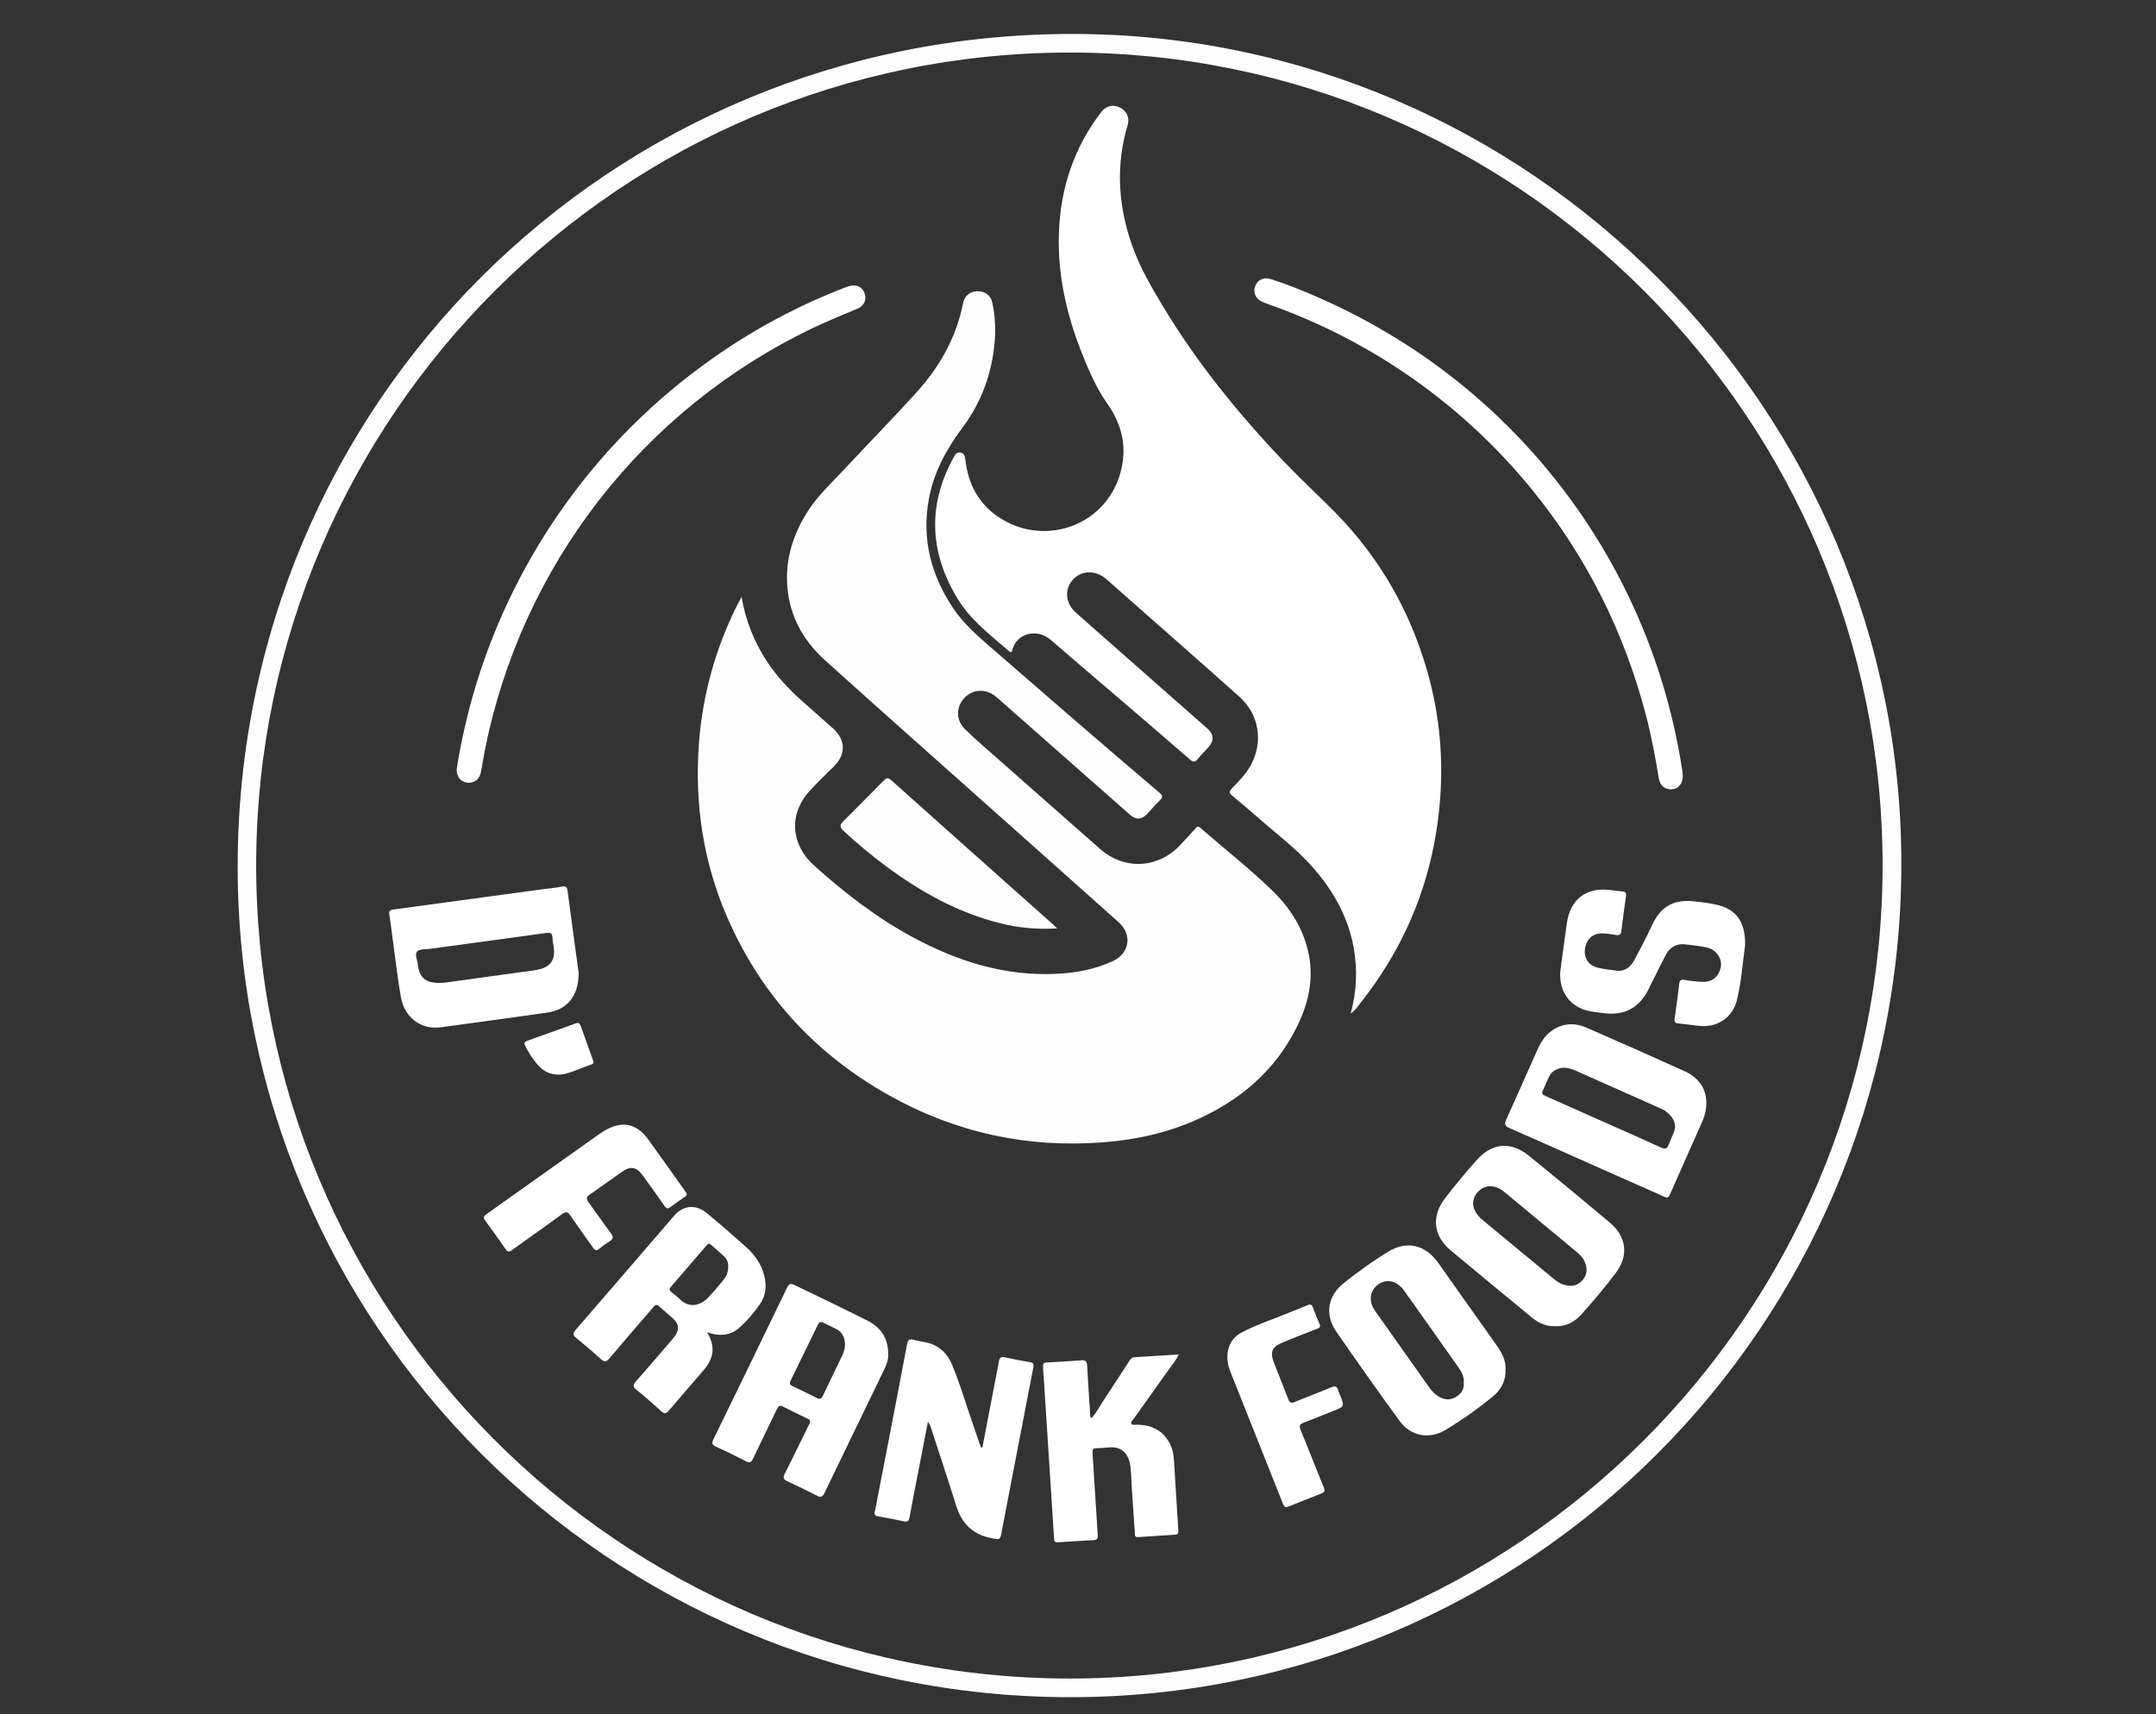
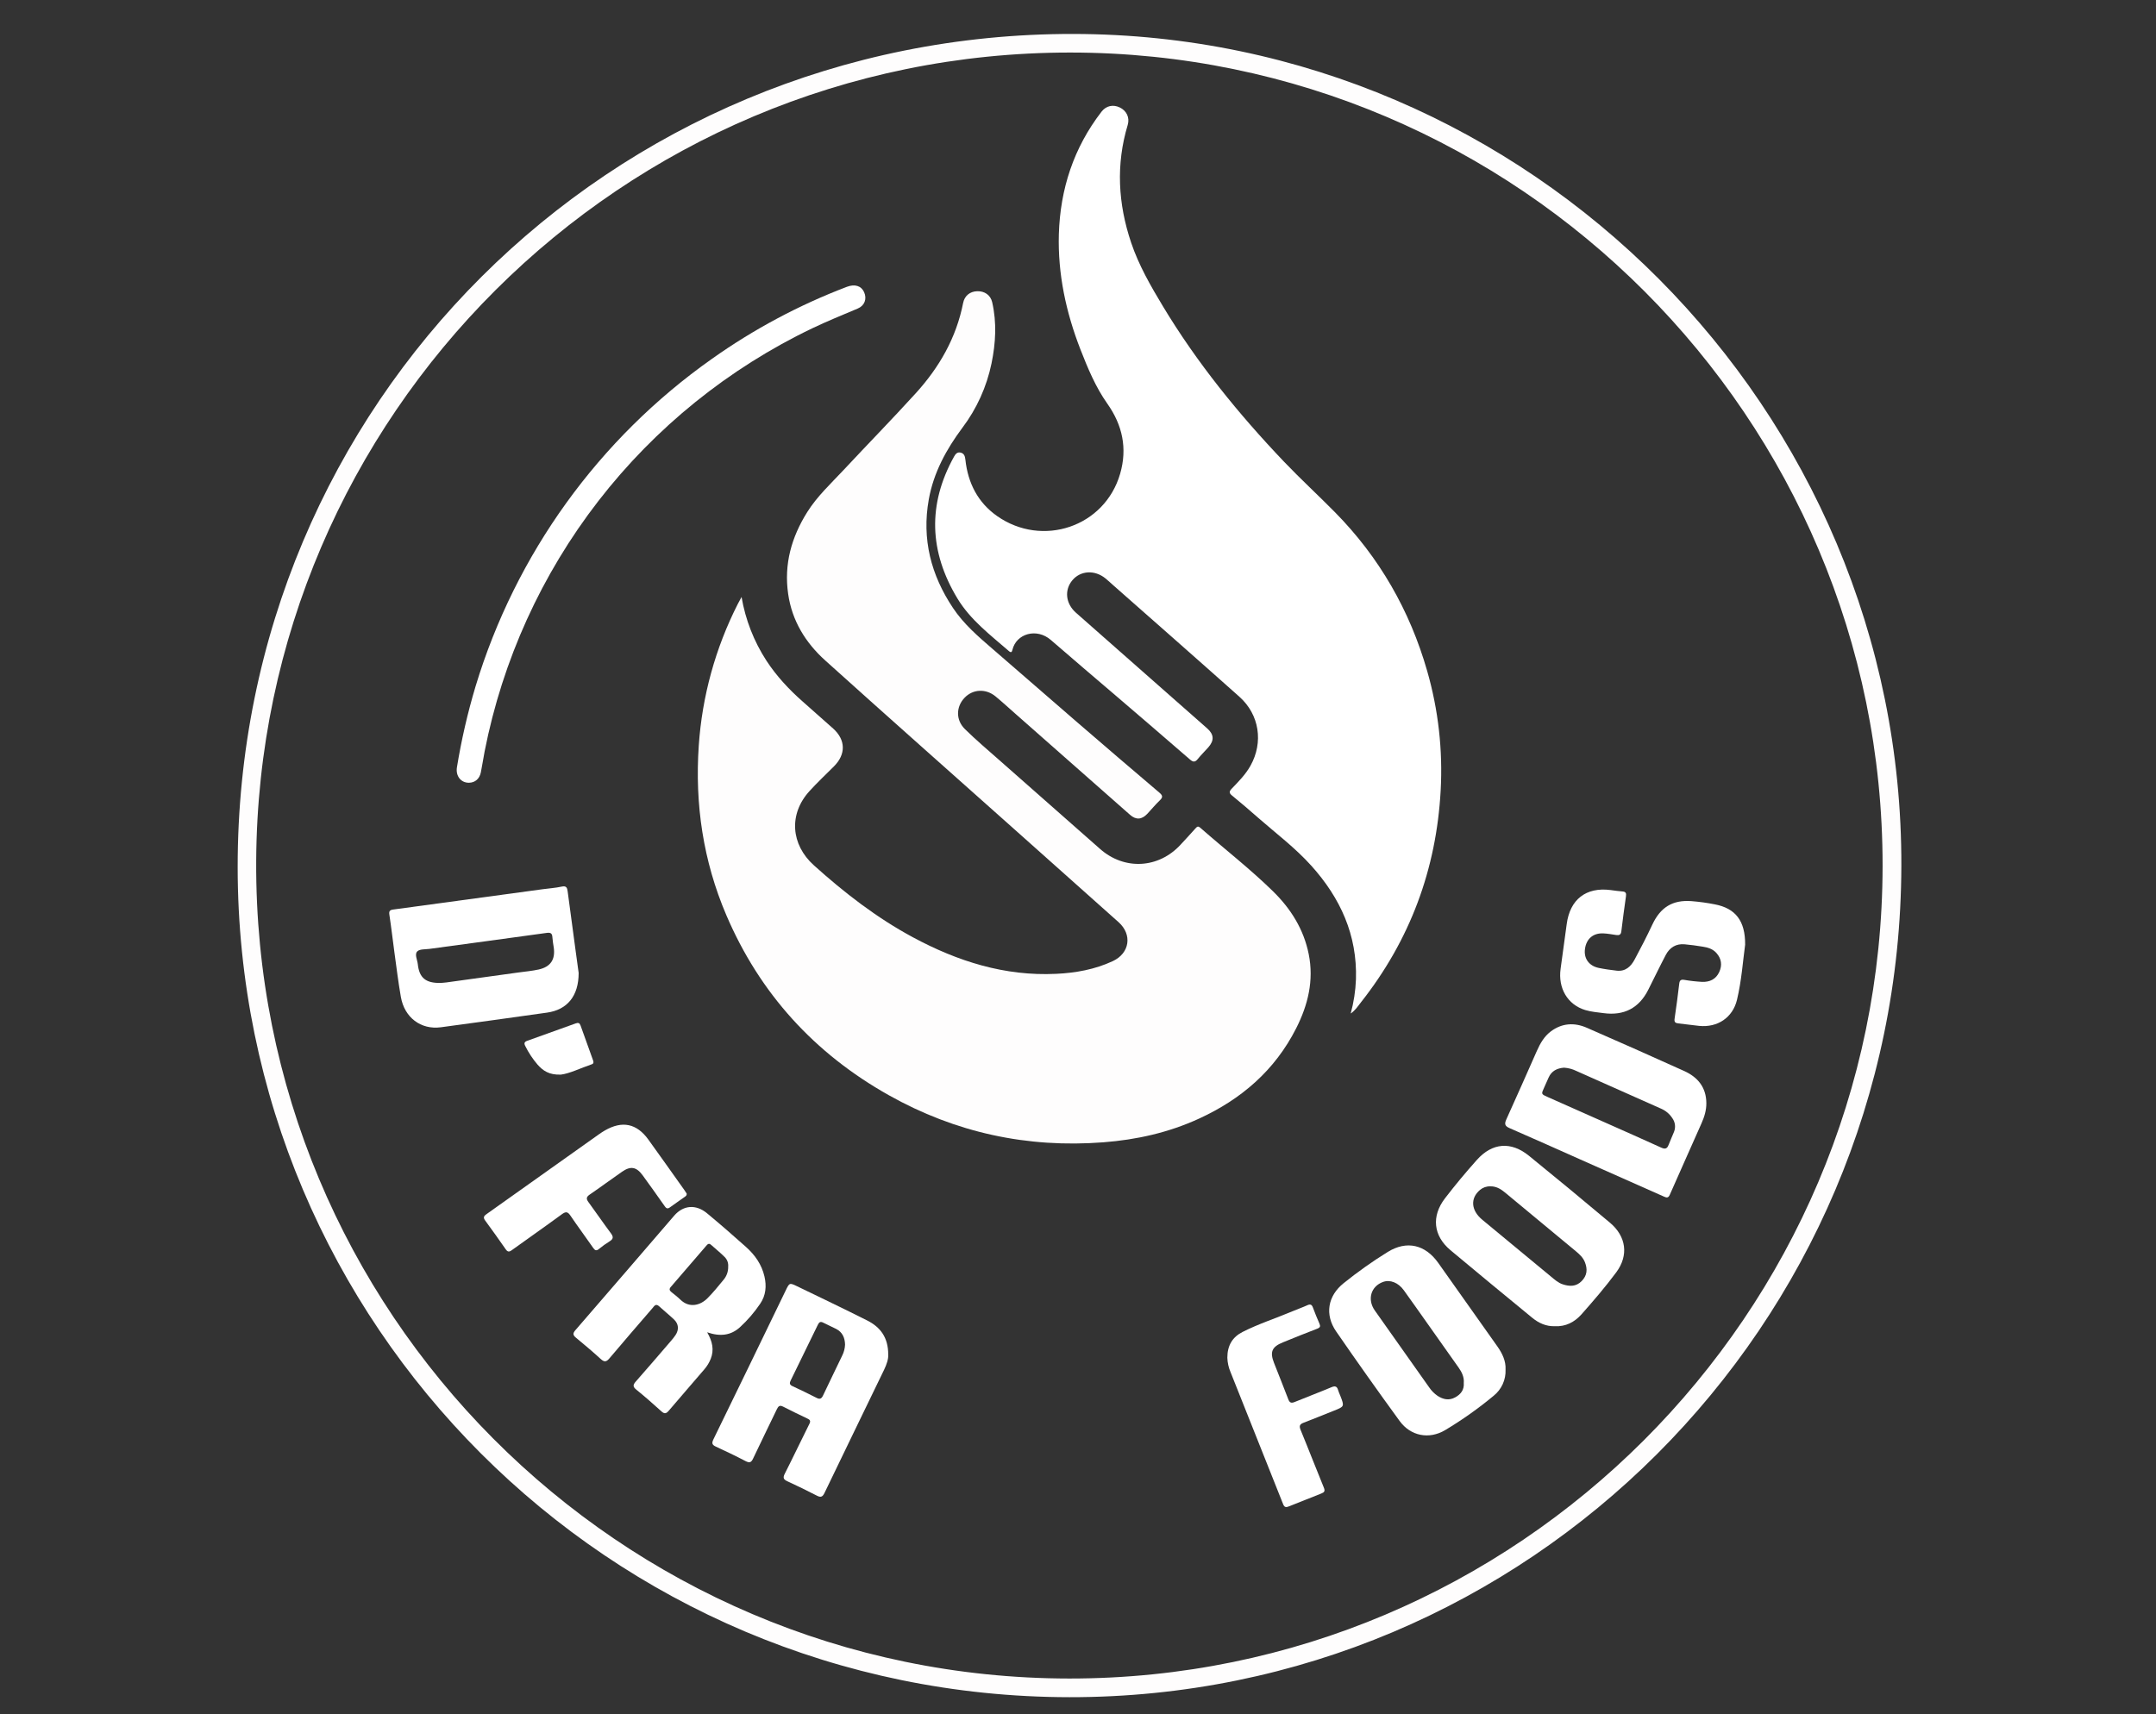
<svg xmlns="http://www.w3.org/2000/svg" width="127" height="101" viewBox="0 0 127 101" fill="none">
  <rect x="0" y="0" width="127" height="101" fill="#333333" stroke="none" />
  <g clip-path="url(#clip0_65_2)">
    <path d="M62.997 100C35.834 99.964 14.011 78.012 14 51.09C13.989 23.806 35.928 1.962 63.224 2C90.098 2.037 112.07 24.118 112 51.017C111.929 78.117 90.012 100.026 62.997 100ZM63.044 3.096C36.582 3.089 15.23 24.532 15.091 50.732C14.949 77.265 36.489 98.88 62.988 98.9C89.361 98.919 110.872 77.432 110.895 51.021C110.916 24.631 89.418 3.097 63.044 3.096Z" fill="#FEFDFD" />
    <path d="M43.682 35.175C43.91 36.513 44.408 37.79 45.147 38.928C45.74 39.835 46.469 40.618 47.279 41.332C47.879 41.862 48.48 42.39 49.076 42.925C49.821 43.596 49.835 44.443 49.126 45.153C48.642 45.637 48.143 46.107 47.683 46.612C46.45 47.965 46.581 49.76 47.943 50.986C49.742 52.605 51.644 54.079 53.782 55.229C56.412 56.644 59.185 57.525 62.213 57.379C63.367 57.325 64.496 57.122 65.552 56.629C66.548 56.163 66.709 55.068 65.892 54.337C63.86 52.518 61.824 50.702 59.785 48.89C56.059 45.568 52.321 42.258 48.612 38.916C47.45 37.87 46.651 36.573 46.426 34.991C46.173 33.244 46.623 31.652 47.549 30.175C48.131 29.246 48.931 28.506 49.671 27.715C51.088 26.197 52.539 24.714 53.935 23.179C55.332 21.644 56.33 19.904 56.734 17.85C56.818 17.428 57.133 17.174 57.557 17.159C57.994 17.143 58.349 17.384 58.445 17.807C58.72 19.009 58.653 20.214 58.406 21.412C58.121 22.789 57.535 24.085 56.688 25.207C55.739 26.48 54.993 27.848 54.71 29.429C54.293 31.758 54.837 33.877 56.139 35.826C56.767 36.767 57.611 37.496 58.458 38.226C60.132 39.67 61.796 41.127 63.47 42.572C65.072 43.955 66.68 45.332 68.294 46.703C68.5 46.877 68.505 46.979 68.317 47.16C68.059 47.408 67.83 47.685 67.586 47.947C67.258 48.297 66.919 48.322 66.566 48.01C64.321 46.033 62.077 44.054 59.834 42.075C59.44 41.727 59.051 41.37 58.646 41.035C58.073 40.56 57.307 40.6 56.82 41.111C56.314 41.639 56.291 42.417 56.836 42.956C57.487 43.598 58.189 44.19 58.876 44.797C60.849 46.54 62.824 48.281 64.801 50.021C66.238 51.289 68.255 51.178 69.553 49.758C69.844 49.442 70.142 49.125 70.428 48.801C70.522 48.694 70.582 48.666 70.701 48.77C72.125 50.022 73.628 51.185 74.983 52.512C76.032 53.538 76.797 54.753 77.091 56.22C77.401 57.767 77.051 59.208 76.352 60.588C75.094 63.07 73.115 64.773 70.612 65.918C68.827 66.736 66.944 67.155 65 67.305C60.506 67.653 56.279 66.736 52.353 64.529C47.979 62.072 44.756 58.539 42.781 53.913C41.421 50.727 40.925 47.388 41.161 43.933C41.358 41.024 42.141 38.184 43.461 35.585C43.531 35.45 43.609 35.313 43.682 35.175Z" fill="#FEFDFD" />
    <path d="M79.564 59.717C79.743 59.061 79.847 58.386 79.873 57.707C79.956 55.097 78.954 52.906 77.238 51.003C76.289 49.949 75.156 49.098 74.095 48.169C73.595 47.731 73.094 47.296 72.577 46.877C72.383 46.72 72.404 46.625 72.564 46.459C72.965 46.043 73.374 45.63 73.66 45.117C74.43 43.74 74.187 42.106 73.008 41.054C70.549 38.859 68.07 36.684 65.597 34.502C65.439 34.363 65.286 34.218 65.123 34.084C64.491 33.566 63.651 33.613 63.169 34.188C62.686 34.764 62.77 35.564 63.38 36.103C65.133 37.652 66.887 39.199 68.643 40.743C69.465 41.468 70.287 42.192 71.109 42.916C71.514 43.274 71.534 43.63 71.173 44.038C70.97 44.266 70.75 44.48 70.558 44.718C70.406 44.908 70.29 44.919 70.1 44.754C68.635 43.484 67.166 42.219 65.692 40.959C64.427 39.876 63.158 38.801 61.902 37.709C61.063 36.98 59.866 37.334 59.638 38.285C59.606 38.421 59.561 38.475 59.433 38.365C58.337 37.413 57.164 36.531 56.397 35.262C54.737 32.512 54.629 29.723 56.203 26.896C56.286 26.746 56.39 26.628 56.574 26.665C56.801 26.712 56.846 26.89 56.868 27.094C57.017 28.463 57.603 29.611 58.733 30.405C61.399 32.276 65.077 31.049 65.983 27.911C66.413 26.421 66.126 25.053 65.224 23.779C64.534 22.803 64.076 21.696 63.642 20.585C62.794 18.403 62.306 16.148 62.372 13.797C62.453 11.132 63.248 8.704 64.886 6.58C65.158 6.228 65.569 6.143 65.962 6.332C66.355 6.52 66.559 6.926 66.429 7.359C65.727 9.693 65.859 12.004 66.628 14.29C67.076 15.625 67.778 16.843 68.501 18.044C70.511 21.381 72.951 24.384 75.633 27.201C76.608 28.223 77.649 29.178 78.639 30.183C81.25 32.835 83.046 35.965 84.07 39.54C84.726 41.824 84.994 44.202 84.863 46.574C84.61 51.223 83.056 55.395 80.167 59.058C79.993 59.277 79.847 59.52 79.564 59.717Z" fill="white" />
-     <path d="M57.867 85.289C58.078 84.193 58.289 83.097 58.5 82C58.616 81.4 58.736 80.799 58.845 80.2C58.881 80.011 58.958 79.928 59.161 79.971C59.667 80.077 60.173 80.177 60.679 80.264C60.881 80.297 60.905 80.386 60.869 80.567C60.465 82.645 60.064 84.724 59.667 86.804C59.447 87.951 59.226 89.099 59.006 90.247C58.913 90.733 58.92 90.724 58.45 90.639C57.357 90.442 56.67 89.813 56.338 88.753C55.849 87.195 55.333 85.646 54.828 84.094C54.797 83.979 54.739 83.873 54.658 83.784C54.466 84.78 54.273 85.777 54.079 86.773C53.91 87.652 53.734 88.531 53.573 89.412C53.536 89.616 53.464 89.682 53.262 89.64C52.746 89.534 52.23 89.432 51.711 89.344C51.395 89.29 51.536 89.076 51.563 88.931C51.758 87.875 51.97 86.822 52.174 85.769C52.594 83.587 53.019 81.405 53.427 79.221C53.479 78.937 53.585 78.87 53.848 78.95C54.052 79.003 54.258 79.046 54.466 79.076C55.259 79.228 55.794 79.703 56.092 80.431C56.578 81.621 56.941 82.857 57.363 84.07C57.504 84.475 57.642 84.881 57.781 85.287L57.867 85.289Z" fill="white" />
    <path d="M52.321 79.811C52.34 80.064 52.229 80.393 52.078 80.708C50.909 83.126 49.734 85.541 48.57 87.961C48.459 88.192 48.356 88.249 48.12 88.126C47.549 87.831 46.972 87.549 46.388 87.281C46.156 87.175 46.103 87.079 46.227 86.834C46.722 85.858 47.19 84.868 47.681 83.888C47.77 83.71 47.7 83.648 47.555 83.58C47.08 83.353 46.606 83.127 46.137 82.884C45.925 82.772 45.847 82.855 45.758 83.039C45.296 84.01 44.816 84.97 44.36 85.943C44.245 86.188 44.139 86.204 43.91 86.085C43.332 85.782 42.742 85.502 42.15 85.227C41.931 85.124 41.926 85.015 42.023 84.81C43.445 81.895 44.861 78.978 46.272 76.056C46.503 75.578 46.5 75.568 46.964 75.793C48.339 76.458 49.717 77.116 51.081 77.803C51.85 78.189 52.324 78.799 52.321 79.811ZM49.778 79.226C49.768 78.821 49.625 78.496 49.261 78.305C49.008 78.172 48.745 78.065 48.494 77.933C48.33 77.849 48.251 77.9 48.177 78.054C47.645 79.153 47.11 80.251 46.571 81.347C46.499 81.492 46.508 81.592 46.677 81.671C47.154 81.892 47.626 82.12 48.097 82.361C48.297 82.465 48.393 82.413 48.483 82.22C48.856 81.429 49.243 80.644 49.618 79.857C49.715 79.66 49.77 79.445 49.778 79.226Z" fill="white" />
-     <path d="M99.127 45.698C99.135 46.144 98.884 46.46 98.525 46.503C98.117 46.551 97.786 46.313 97.716 45.879C97.514 44.63 97.281 43.389 96.962 42.165C95.692 37.295 93.499 32.885 90.337 28.963C86.276 23.931 80.901 20.122 74.807 17.958C74.658 17.906 74.51 17.849 74.364 17.786C73.961 17.611 73.795 17.248 73.938 16.864C74.081 16.481 74.439 16.309 74.867 16.447C75.659 16.7 76.436 17.004 77.201 17.329C79.297 18.216 81.309 19.292 83.21 20.545C85.637 22.152 87.864 24.042 89.842 26.177C94.78 31.512 98.002 38.206 99.094 45.393C99.113 45.509 99.12 45.625 99.127 45.698Z" fill="white" />
    <path d="M34.086 57.325C34.086 58.694 33.411 59.497 32.222 59.665C30.138 59.96 28.053 60.248 25.966 60.528C24.792 60.683 23.827 59.958 23.613 58.741C23.458 57.86 23.352 56.97 23.229 56.084C23.13 55.354 23.047 54.622 22.936 53.894C22.904 53.68 22.964 53.617 23.166 53.59C26.097 53.195 29.028 52.797 31.958 52.395C32.334 52.344 32.718 52.319 33.084 52.24C33.355 52.182 33.409 52.296 33.438 52.52C33.59 53.689 33.75 54.861 33.908 56.026C33.975 56.52 34.042 57.006 34.086 57.325ZM25.945 57.916C26.021 57.909 26.159 57.904 26.294 57.886C27.713 57.692 29.13 57.496 30.547 57.298C30.943 57.243 31.344 57.21 31.733 57.123C32.436 56.966 32.719 56.531 32.619 55.829C32.59 55.632 32.552 55.434 32.54 55.235C32.528 55.01 32.454 54.933 32.208 54.967C29.905 55.288 27.6 55.595 25.297 55.909C25.049 55.943 24.717 55.913 24.577 56.059C24.411 56.233 24.583 56.554 24.611 56.81C24.696 57.608 25.069 57.931 25.945 57.916Z" fill="white" />
    <path d="M100.513 64.995C100.518 65.417 100.395 65.809 100.228 66.186C99.607 67.592 98.976 68.993 98.358 70.4C98.271 70.598 98.168 70.573 98.015 70.504C96.342 69.759 94.668 69.015 92.993 68.274C91.637 67.671 90.283 67.061 88.922 66.47C88.64 66.348 88.611 66.222 88.732 65.954C89.342 64.613 89.934 63.263 90.531 61.917C90.725 61.48 90.961 61.065 91.35 60.773C92.009 60.277 92.742 60.237 93.473 60.557C95.393 61.394 97.308 62.245 99.217 63.109C100.013 63.47 100.507 64.076 100.513 64.995ZM92.127 62.908C91.722 62.941 91.396 63.097 91.222 63.489C91.132 63.691 91.043 63.894 90.952 64.095C90.783 64.463 90.781 64.466 91.165 64.636C92.281 65.133 93.397 65.629 94.514 66.124C95.63 66.621 96.748 67.114 97.86 67.621C98.086 67.724 98.204 67.684 98.289 67.457C98.385 67.201 98.507 66.951 98.605 66.698C98.66 66.566 98.68 66.422 98.664 66.279C98.647 66.137 98.595 66.002 98.511 65.885C98.35 65.636 98.119 65.441 97.846 65.323C96.181 64.582 94.517 63.841 92.852 63.1C92.625 62.989 92.379 62.924 92.127 62.908Z" fill="white" />
    <path d="M41.657 78.5C41.97 79.048 42.072 79.536 41.868 80.058C41.779 80.284 41.653 80.493 41.494 80.677C40.798 81.494 40.088 82.302 39.393 83.122C39.244 83.297 39.14 83.32 38.961 83.158C38.477 82.721 37.987 82.287 37.479 81.877C37.262 81.702 37.289 81.587 37.452 81.401C38.148 80.611 38.833 79.811 39.52 79.012C39.618 78.902 39.709 78.786 39.792 78.664C40.004 78.344 39.978 78.007 39.704 77.746C39.429 77.485 39.116 77.234 38.829 76.97C38.625 76.78 38.534 76.961 38.429 77.083C37.583 78.065 36.733 79.043 35.898 80.036C35.713 80.257 35.592 80.262 35.381 80.069C34.907 79.635 34.415 79.222 33.92 78.812C33.739 78.663 33.74 78.553 33.893 78.376C35.837 76.13 37.777 73.881 39.713 71.628C40.248 71.008 40.991 70.942 41.648 71.488C42.426 72.133 43.19 72.797 43.943 73.471C44.471 73.942 44.869 74.506 45.031 75.212C45.162 75.781 45.113 76.331 44.778 76.819C44.436 77.326 44.035 77.791 43.584 78.204C43.057 78.683 42.426 78.766 41.657 78.5ZM42.894 74.627C42.903 74.523 42.888 74.417 42.852 74.319C42.815 74.22 42.756 74.131 42.681 74.058C42.428 73.805 42.149 73.582 41.882 73.344C41.756 73.231 41.679 73.31 41.598 73.407C40.907 74.213 40.214 75.017 39.52 75.82C39.408 75.946 39.428 76.033 39.549 76.13C39.729 76.275 39.914 76.416 40.079 76.577C40.61 77.093 41.259 76.914 41.679 76.489C42.011 76.154 42.312 75.784 42.61 75.42C42.801 75.201 42.903 74.918 42.894 74.627Z" fill="white" />
-     <path d="M64.308 83.555C64.597 83.218 64.797 82.824 65.04 82.46C65.542 81.707 66.031 80.942 66.526 80.183C66.596 80.076 66.66 79.978 66.813 79.969C67.674 79.919 68.533 79.862 69.434 79.805C69.266 80.168 69.028 80.438 68.826 80.723C68.142 81.697 67.445 82.662 66.754 83.632C66.701 83.708 66.597 83.786 66.637 83.877C66.687 83.992 66.827 83.944 66.923 83.944C67.861 83.944 68.577 84.3 68.971 85.191C69.128 85.546 69.144 85.928 69.169 86.305C69.254 87.597 69.326 88.891 69.41 90.184C69.421 90.344 69.378 90.416 69.213 90.427C68.487 90.469 67.762 90.516 67.037 90.568C66.837 90.582 66.855 90.441 66.847 90.315C66.79 89.485 66.731 88.655 66.677 87.825C66.646 87.363 66.648 86.897 66.593 86.438C66.517 85.795 66.188 85.196 65.308 85.283C65.067 85.307 64.825 85.331 64.584 85.331C64.379 85.331 64.343 85.417 64.355 85.604C64.462 87.212 64.554 88.821 64.663 90.428C64.678 90.642 64.63 90.736 64.41 90.745C63.706 90.783 63.001 90.828 62.297 90.877C62.078 90.892 62.095 90.734 62.086 90.604C62.03 89.764 61.98 88.923 61.926 88.081C61.785 85.885 61.644 83.688 61.502 81.492C61.482 81.175 61.463 80.859 61.439 80.543C61.425 80.382 61.456 80.29 61.65 80.278C62.334 80.244 63.017 80.204 63.699 80.151C63.956 80.13 64.025 80.232 64.038 80.468C64.086 81.393 64.151 82.318 64.212 83.243C64.214 83.35 64.183 83.463 64.308 83.555Z" fill="white" />
    <path d="M88.685 80.696C88.698 80.991 88.641 81.284 88.519 81.553C88.397 81.821 88.213 82.057 87.983 82.241C87.083 82.988 86.128 83.665 85.125 84.265C84.176 84.829 83.089 84.609 82.448 83.729C81.178 81.985 79.93 80.225 78.706 78.449C78.025 77.459 78.205 76.362 79.148 75.606C79.976 74.939 80.845 74.323 81.749 73.764C82.867 73.075 83.958 73.333 84.722 74.414C85.885 76.055 87.046 77.697 88.208 79.338C88.494 79.747 88.711 80.192 88.685 80.696ZM86.224 81.486C86.253 81.15 86.117 80.858 85.924 80.585C85.298 79.7 84.672 78.814 84.046 77.929C83.596 77.296 83.15 76.655 82.693 76.024C82.363 75.567 81.88 75.382 81.465 75.534C80.751 75.795 80.527 76.568 80.985 77.217C82.045 78.722 83.108 80.225 84.174 81.728C84.308 81.931 84.48 82.106 84.68 82.244C85.009 82.459 85.359 82.534 85.722 82.332C86.046 82.153 86.256 81.893 86.224 81.486Z" fill="white" />
    <path d="M91.592 78.141C91.076 78.16 90.637 77.957 90.256 77.644C88.644 76.323 87.038 74.995 85.438 73.66C84.431 72.814 84.305 71.664 85.118 70.605C85.713 69.829 86.341 69.076 86.993 68.346C87.901 67.327 89.005 67.24 90.066 68.101C91.668 69.402 93.259 70.717 94.837 72.044C95.795 72.85 95.949 73.965 95.205 74.968C94.567 75.829 93.864 76.644 93.153 77.448C92.751 77.897 92.228 78.175 91.592 78.141ZM87.781 69.901C87.561 69.894 87.346 69.97 87.178 70.113C86.599 70.602 86.649 71.315 87.31 71.865C88.655 72.981 90.001 74.094 91.349 75.207C91.567 75.386 91.779 75.586 92.057 75.674C92.458 75.805 92.84 75.817 93.167 75.484C93.494 75.152 93.521 74.789 93.363 74.378C93.256 74.1 93.047 73.908 92.829 73.726C91.437 72.569 90.043 71.413 88.647 70.259C88.392 70.044 88.107 69.888 87.781 69.901Z" fill="white" />
    <path d="M27.626 46.12C27.151 46.126 26.832 45.722 26.916 45.209C27.179 43.597 27.545 42.005 28.013 40.441C30.374 32.638 35.273 25.847 41.933 21.146C44.393 19.4 47.064 17.974 49.883 16.9C50.356 16.721 50.736 16.843 50.902 17.217C51.076 17.612 50.932 18.009 50.522 18.181C49.629 18.556 48.732 18.922 47.857 19.339C42.919 21.704 38.602 25.189 35.249 29.517C31.897 33.846 29.603 38.897 28.548 44.269C28.467 44.681 28.409 45.099 28.324 45.511C28.246 45.894 27.979 46.115 27.626 46.12Z" fill="white" />
    <path d="M102.798 55.663C102.666 56.624 102.588 57.784 102.318 58.91C102.065 59.964 101.167 60.555 100.088 60.446C99.679 60.405 99.273 60.342 98.865 60.3C98.681 60.281 98.612 60.221 98.643 60.018C98.748 59.331 98.833 58.642 98.917 57.952C98.941 57.762 99.015 57.703 99.204 57.733C99.557 57.794 99.913 57.834 100.27 57.853C100.713 57.867 101.076 57.7 101.272 57.273C101.457 56.87 101.405 56.492 101.111 56.157C100.898 55.913 100.605 55.824 100.299 55.778C99.946 55.72 99.591 55.67 99.235 55.639C98.729 55.592 98.354 55.828 98.124 56.264C97.767 56.944 97.435 57.638 97.088 58.324C96.545 59.399 95.663 59.855 94.467 59.696C94.101 59.647 93.732 59.619 93.377 59.512C92.34 59.196 91.768 58.229 91.928 57.081C92.051 56.206 92.171 55.33 92.287 54.453C92.477 52.995 93.425 52.255 94.875 52.443C95.105 52.472 95.334 52.51 95.565 52.525C95.764 52.538 95.806 52.625 95.778 52.812C95.679 53.499 95.588 54.188 95.505 54.878C95.481 55.08 95.375 55.118 95.202 55.092C94.949 55.055 94.702 55.008 94.451 54.996C93.848 54.966 93.448 55.312 93.364 55.905C93.284 56.468 93.592 56.909 94.174 57.031C94.524 57.104 94.88 57.152 95.235 57.193C95.753 57.251 96.07 56.943 96.289 56.535C96.653 55.858 97.006 55.175 97.331 54.479C97.808 53.462 98.518 53.012 99.64 53.096C100.102 53.133 100.561 53.196 101.015 53.286C102.225 53.52 102.809 54.248 102.798 55.663Z" fill="white" />
-     <path d="M62.272 54.7C61.121 54.779 59.965 54.671 58.849 54.38C56.42 53.77 54.28 52.573 52.278 51.103C51.37 50.434 50.502 49.713 49.678 48.943C49.459 48.739 49.456 48.607 49.67 48.392C50.466 47.594 51.267 46.801 52.053 45.993C52.222 45.819 52.325 45.814 52.505 45.975C54.946 48.16 57.391 50.342 59.839 52.519C60.547 53.152 61.255 53.782 61.964 54.41C62.05 54.486 62.13 54.567 62.272 54.7Z" fill="#FEFDFD" />
    <path d="M40.451 70.329C40.462 70.433 40.397 70.478 40.339 70.518C40.048 70.727 39.751 70.927 39.462 71.139C39.278 71.276 39.209 71.143 39.119 71.019C38.699 70.425 38.282 69.829 37.854 69.248C37.486 68.747 37.145 68.69 36.642 69.04C36.002 69.483 35.377 69.948 34.732 70.389C34.537 70.523 34.522 70.635 34.657 70.821C35.105 71.432 35.533 72.06 35.986 72.667C36.145 72.881 36.131 73.005 35.906 73.142C35.69 73.275 35.484 73.423 35.289 73.585C35.137 73.711 35.053 73.688 34.942 73.527C34.499 72.886 34.032 72.262 33.595 71.616C33.434 71.38 33.319 71.383 33.096 71.546C32.12 72.263 31.127 72.956 30.144 73.664C29.991 73.774 29.899 73.768 29.788 73.607C29.391 73.036 28.987 72.47 28.576 71.91C28.423 71.704 28.543 71.618 28.693 71.513C30.266 70.397 31.837 69.281 33.408 68.164C34.036 67.719 34.663 67.274 35.289 66.828C35.401 66.749 35.516 66.673 35.634 66.606C36.656 66.018 37.506 66.195 38.194 67.148C38.902 68.13 39.601 69.119 40.303 70.106C40.358 70.181 40.407 70.261 40.451 70.329Z" fill="white" />
    <path d="M72.297 79.998C72.297 79.265 72.609 78.778 73.191 78.481C74.14 77.999 75.158 77.674 76.137 77.26C76.427 77.137 76.727 77.033 77.014 76.903C77.196 76.821 77.277 76.873 77.341 77.049C77.457 77.365 77.585 77.677 77.721 77.986C77.791 78.145 77.768 78.22 77.594 78.287C76.915 78.546 76.243 78.82 75.57 79.093C74.922 79.356 74.793 79.653 75.045 80.3C75.325 81.016 75.614 81.727 75.887 82.446C75.966 82.656 76.064 82.688 76.263 82.607C76.984 82.311 77.714 82.037 78.432 81.735C78.656 81.641 78.762 81.69 78.824 81.912C78.855 82.023 78.907 82.128 78.95 82.236C79.197 82.873 79.197 82.872 78.578 83.118C77.981 83.355 77.387 83.6 76.787 83.829C76.56 83.915 76.517 84.019 76.613 84.253C77.079 85.382 77.517 86.522 77.981 87.651C78.067 87.857 78.01 87.93 77.83 87.999C77.193 88.248 76.557 88.501 75.923 88.758C75.757 88.826 75.659 88.818 75.583 88.627C74.555 86.034 73.523 83.443 72.488 80.853C72.372 80.582 72.307 80.293 72.297 79.998Z" fill="white" />
    <path d="M33.043 63.317C32.341 63.346 31.979 63.079 31.67 62.734C31.381 62.398 31.136 62.027 30.94 61.63C30.855 61.466 30.891 61.384 31.06 61.324C32.012 60.986 32.963 60.645 33.913 60.299C34.067 60.242 34.146 60.277 34.2 60.429C34.442 61.114 34.689 61.797 34.936 62.48C34.972 62.581 34.977 62.67 34.855 62.71C34.19 62.937 33.553 63.255 33.043 63.317Z" fill="white" />
  </g>
  <defs>
    <clipPath id="clip0_65_2">
      <rect width="98" height="98" fill="white" transform="translate(14 2)" />
    </clipPath>
  </defs>
</svg>